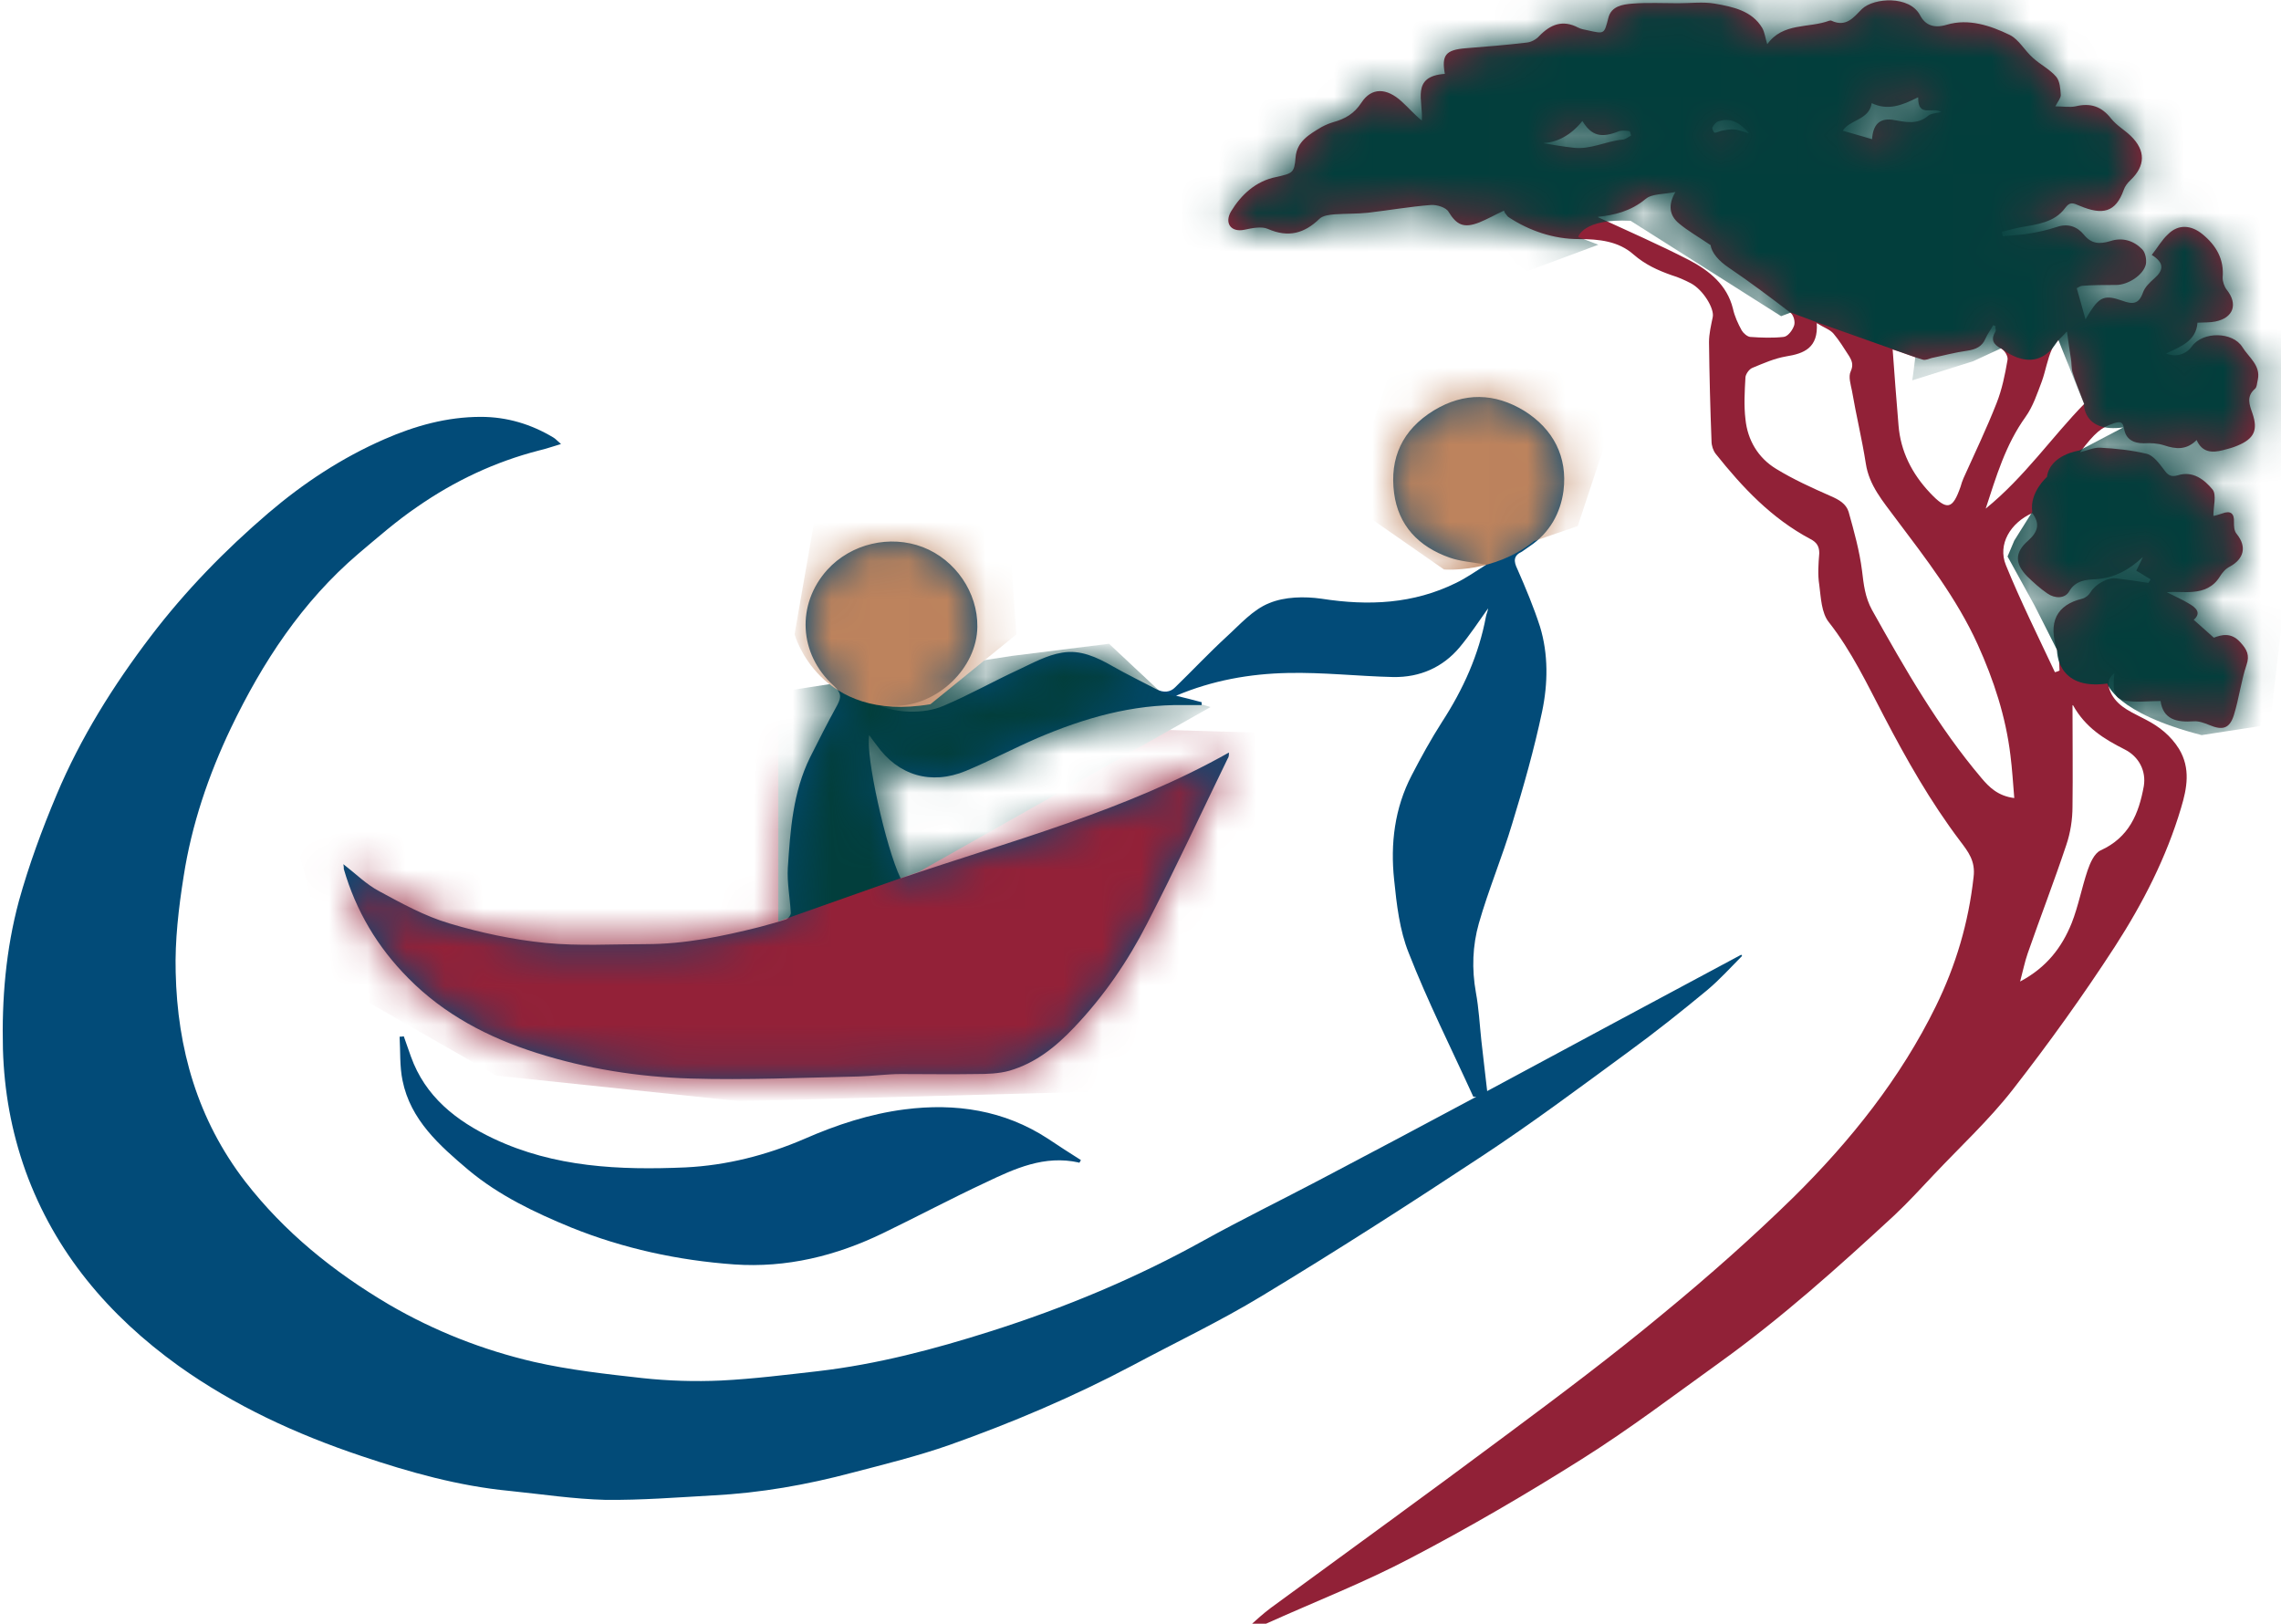
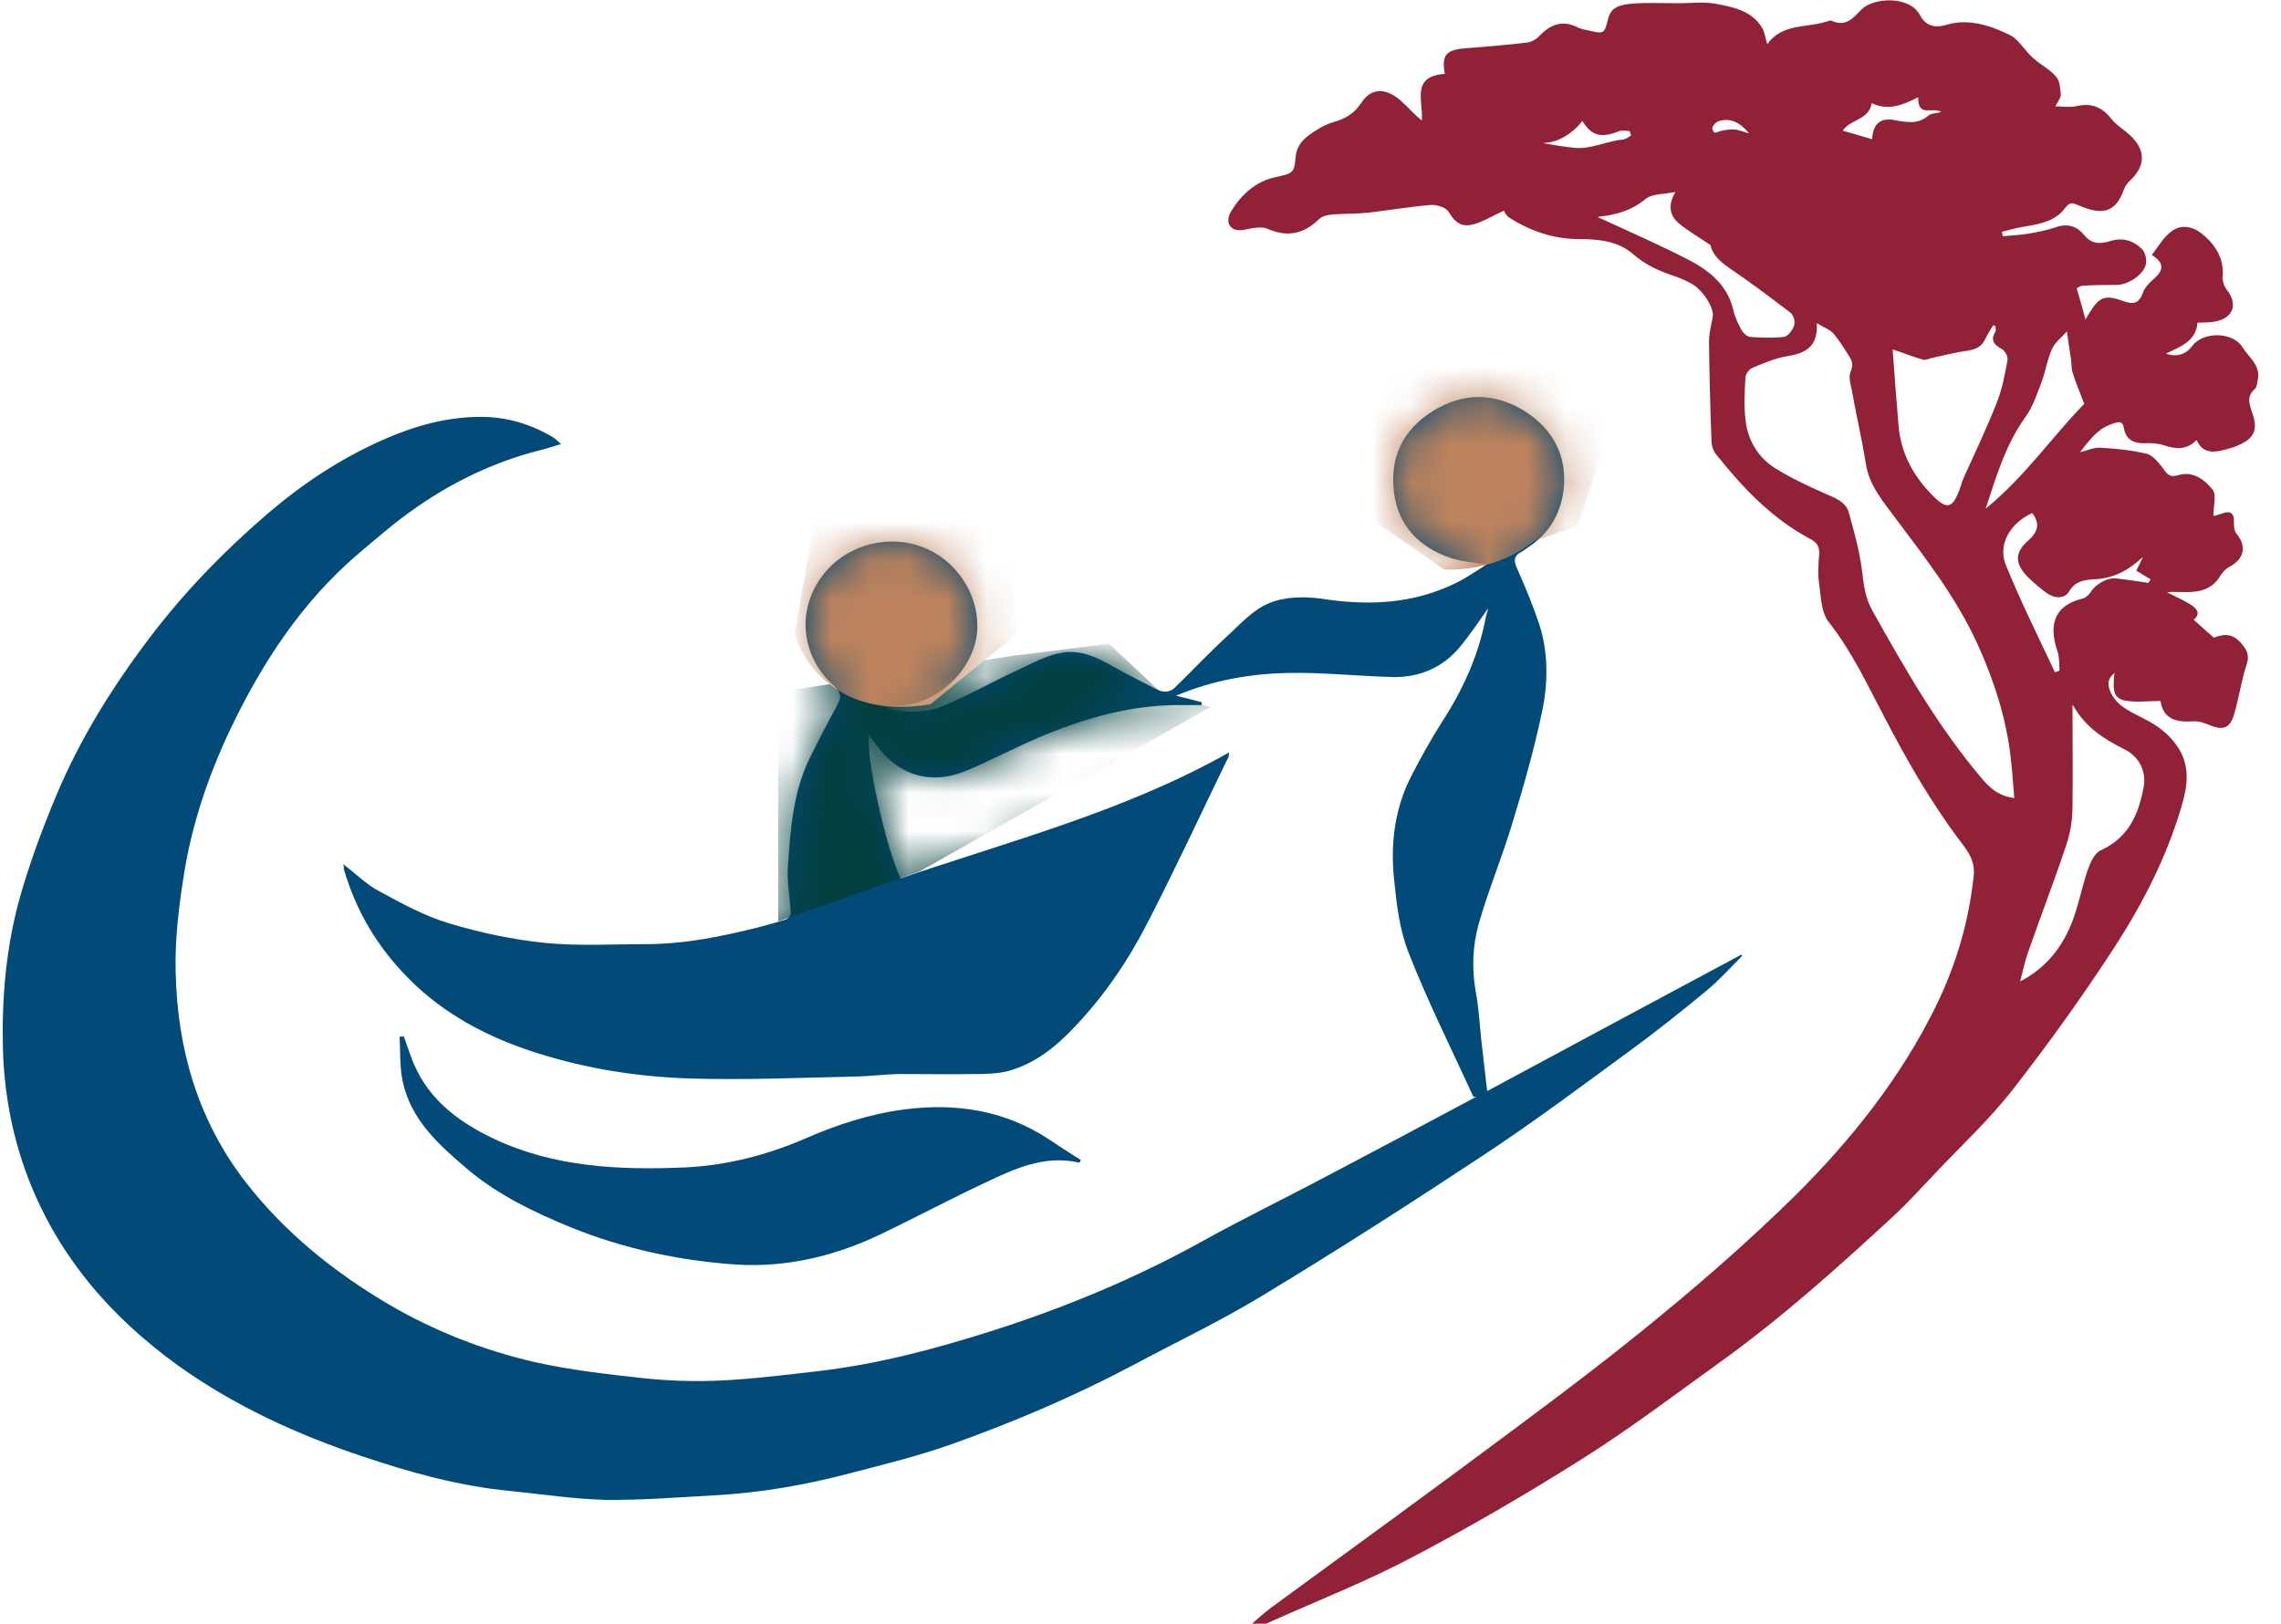
<svg xmlns="http://www.w3.org/2000/svg" width="59" height="42" viewBox="0 0 59 42" fill="none">
  <path d="M27.905 30.071C27.016 29.872 26.246 30.229 25.497 30.586C24.597 31.006 23.73 31.468 22.84 31.898C21.626 32.486 20.346 32.801 18.99 32.707C17.537 32.602 16.127 32.297 14.772 31.751C13.828 31.363 12.906 30.922 12.125 30.271C11.366 29.63 10.618 28.969 10.412 27.95C10.336 27.583 10.358 27.194 10.336 26.816C10.368 26.816 10.401 26.816 10.444 26.806C10.509 26.984 10.564 27.152 10.629 27.331C10.998 28.36 11.789 28.99 12.765 29.452C14.338 30.197 16.03 30.271 17.732 30.197C18.795 30.145 19.825 29.882 20.801 29.462C21.637 29.095 22.504 28.811 23.404 28.696C24.716 28.528 25.974 28.717 27.102 29.452C27.384 29.641 27.677 29.83 27.959 30.008C27.948 30.029 27.927 30.061 27.916 30.082L27.905 30.071Z" fill="#024A7A" />
  <path d="M38.109 28.37C37.535 27.11 36.927 25.903 36.439 24.653C36.201 24.065 36.125 23.393 36.06 22.753C35.962 21.829 36.071 20.905 36.515 20.054C36.754 19.592 37.014 19.12 37.296 18.679C37.849 17.828 38.251 16.936 38.435 15.949C38.446 15.886 38.478 15.823 38.489 15.749V15.739C38.251 16.075 38.023 16.421 37.752 16.747C37.318 17.261 36.732 17.524 36.038 17.513C35.127 17.492 34.216 17.387 33.305 17.408C32.329 17.429 31.364 17.597 30.42 17.996C30.637 18.049 30.854 18.101 31.082 18.164C31.082 18.185 31.082 18.206 31.082 18.238C30.93 18.238 30.767 18.238 30.616 18.238C29.282 18.217 28.045 18.574 26.841 19.088C26.212 19.361 25.616 19.676 24.987 19.939C24.076 20.317 23.23 20.054 22.677 19.277C22.612 19.193 22.547 19.109 22.482 19.015C22.384 19.529 22.905 21.913 23.295 22.721C26.158 21.745 29.108 20.978 31.787 19.466C31.787 19.529 31.787 19.582 31.754 19.624C31.06 21.052 30.399 22.48 29.672 23.887C29.173 24.863 28.555 25.766 27.785 26.575C27.308 27.079 26.787 27.499 26.104 27.698C25.833 27.772 25.529 27.782 25.247 27.782C24.596 27.793 23.946 27.782 23.306 27.782C22.937 27.782 22.569 27.835 22.2 27.845C20.757 27.877 19.304 27.94 17.862 27.898C16.506 27.856 15.172 27.646 13.882 27.236C12.624 26.837 11.485 26.239 10.563 25.304C9.76 24.496 9.207 23.561 8.893 22.48C8.893 22.448 8.893 22.406 8.882 22.354C9.207 22.606 9.478 22.879 9.815 23.057C10.4 23.372 10.986 23.698 11.626 23.887C12.428 24.128 13.274 24.307 14.109 24.391C14.966 24.475 15.845 24.422 16.712 24.422C17.71 24.422 18.675 24.223 19.64 23.981C19.868 23.918 20.107 23.855 20.334 23.782C20.389 23.761 20.465 23.666 20.454 23.603C20.432 23.215 20.356 22.826 20.378 22.448C20.443 21.472 20.508 20.495 20.953 19.592C21.18 19.141 21.408 18.689 21.657 18.238C21.766 18.028 21.766 17.923 21.56 17.734C20.66 16.915 20.595 15.634 21.397 14.741C22.015 14.059 23.024 13.828 23.87 14.153C24.716 14.479 25.291 15.329 25.28 16.211C25.269 17.282 24.25 18.259 23.143 18.259C23.035 18.259 22.926 18.259 22.775 18.259C23.176 18.437 23.892 18.479 24.401 18.259C25.074 17.975 25.703 17.618 26.364 17.314C26.722 17.146 27.08 16.946 27.471 16.883C27.937 16.799 28.371 16.999 28.772 17.23C29.141 17.44 29.531 17.629 29.911 17.828C30.095 17.923 30.268 17.912 30.399 17.776C30.843 17.345 31.266 16.894 31.722 16.474C32.069 16.159 32.405 15.77 32.828 15.602C33.229 15.434 33.739 15.424 34.184 15.487C35.398 15.676 36.559 15.623 37.665 15.077C37.925 14.951 38.164 14.783 38.446 14.605C38.077 14.542 37.773 14.521 37.502 14.426C36.689 14.143 36.168 13.586 36.06 12.757C35.941 11.854 36.266 11.119 37.09 10.615C37.871 10.142 38.663 10.163 39.422 10.625C40.181 11.098 40.55 11.822 40.441 12.694C40.365 13.271 40.083 13.786 39.563 14.132C39.498 14.174 39.433 14.227 39.367 14.269C39.14 14.374 39.151 14.521 39.248 14.72C39.465 15.214 39.671 15.707 39.834 16.211C40.051 16.925 40.04 17.681 39.888 18.406C39.682 19.382 39.411 20.338 39.118 21.293C38.858 22.165 38.5 23.015 38.251 23.887C38.088 24.464 38.066 25.063 38.175 25.672C38.251 26.081 38.272 26.501 38.316 26.911C38.359 27.32 38.413 27.73 38.467 28.223C40.691 27.026 42.86 25.861 45.039 24.695L45.061 24.727C44.768 25.021 44.486 25.336 44.161 25.609C43.489 26.165 42.816 26.701 42.111 27.215C40.864 28.129 39.628 29.053 38.337 29.903C36.461 31.142 34.563 32.36 32.633 33.526C31.559 34.177 30.41 34.723 29.292 35.321C27.763 36.13 26.18 36.802 24.553 37.379C23.74 37.663 22.894 37.873 22.048 38.093C20.866 38.408 19.673 38.618 18.447 38.681C17.515 38.734 16.582 38.807 15.66 38.797C14.836 38.776 14.012 38.65 13.188 38.566C11.864 38.44 10.595 38.083 9.348 37.663C7.657 37.096 6.062 36.361 4.62 35.332C2.809 34.03 1.421 32.392 0.661 30.292C0.293 29.263 0.108 28.223 0.076 27.142C0.043 25.84 0.152 24.559 0.488 23.309C0.748 22.375 1.084 21.461 1.464 20.558C2.082 19.088 2.928 17.734 3.904 16.453C4.793 15.287 5.813 14.237 6.941 13.271C7.852 12.494 8.839 11.843 9.945 11.36C10.736 11.014 11.561 10.783 12.439 10.783C13.112 10.783 13.741 10.972 14.315 11.318C14.37 11.35 14.413 11.402 14.511 11.486C14.294 11.549 14.12 11.612 13.936 11.654C12.797 11.948 11.756 12.442 10.802 13.103C10.259 13.471 9.771 13.901 9.272 14.321C7.808 15.571 6.789 17.135 5.976 18.826C5.39 20.054 4.956 21.335 4.75 22.669C4.62 23.488 4.522 24.328 4.544 25.147C4.587 27.121 5.108 28.958 6.344 30.565C7.353 31.867 8.622 32.896 10.064 33.746C11.235 34.429 12.493 34.922 13.806 35.227C14.727 35.437 15.671 35.542 16.615 35.647C17.287 35.72 17.981 35.741 18.653 35.71C19.488 35.668 20.324 35.563 21.159 35.468C22.688 35.29 24.163 34.901 25.616 34.439C27.535 33.83 29.379 33.064 31.136 32.087C32.123 31.541 33.132 31.048 34.129 30.523C35.507 29.798 36.873 29.074 38.185 28.37H38.109Z" fill="#024B78" />
  <mask id="mask0_67_4147" style="mask-type:luminance" maskUnits="userSpaceOnUse" x="0" y="10" width="46" height="29">
    <path d="M38.109 28.37C37.535 27.11 36.927 25.903 36.439 24.653C36.201 24.065 36.125 23.393 36.06 22.753C35.962 21.829 36.071 20.905 36.515 20.054C36.754 19.592 37.014 19.12 37.296 18.679C37.849 17.828 38.251 16.936 38.435 15.949C38.446 15.886 38.478 15.823 38.489 15.749V15.739C38.251 16.075 38.023 16.421 37.752 16.747C37.318 17.261 36.732 17.524 36.038 17.513C35.127 17.492 34.216 17.387 33.305 17.408C32.329 17.429 31.364 17.597 30.42 17.996C30.637 18.049 30.854 18.101 31.082 18.164C31.082 18.185 31.082 18.206 31.082 18.238C30.93 18.238 30.767 18.238 30.616 18.238C29.282 18.217 28.045 18.574 26.841 19.088C26.212 19.361 25.616 19.676 24.987 19.939C24.076 20.317 23.23 20.054 22.677 19.277C22.612 19.193 22.547 19.109 22.482 19.015C22.384 19.529 22.905 21.913 23.295 22.721C26.158 21.745 29.108 20.978 31.787 19.466C31.787 19.529 31.787 19.582 31.754 19.624C31.06 21.052 30.399 22.48 29.672 23.887C29.173 24.863 28.555 25.766 27.785 26.575C27.308 27.079 26.787 27.499 26.104 27.698C25.833 27.772 25.529 27.782 25.247 27.782C24.596 27.793 23.946 27.782 23.306 27.782C22.937 27.782 22.569 27.835 22.2 27.845C20.757 27.877 19.304 27.94 17.862 27.898C16.506 27.856 15.172 27.646 13.882 27.236C12.624 26.837 11.485 26.239 10.563 25.304C9.76 24.496 9.207 23.561 8.893 22.48C8.893 22.448 8.893 22.406 8.882 22.354C9.207 22.606 9.478 22.879 9.815 23.057C10.4 23.372 10.986 23.698 11.626 23.887C12.428 24.128 13.274 24.307 14.109 24.391C14.966 24.475 15.845 24.422 16.712 24.422C17.71 24.422 18.675 24.223 19.64 23.981C19.868 23.918 20.107 23.855 20.334 23.782C20.389 23.761 20.465 23.666 20.454 23.603C20.432 23.215 20.356 22.826 20.378 22.448C20.443 21.472 20.508 20.495 20.953 19.592C21.18 19.141 21.408 18.689 21.657 18.238C21.874 17.954 21.766 17.923 21.56 17.734C20.66 16.915 20.595 15.634 21.397 14.741C22.015 14.059 23.024 13.828 23.87 14.153C24.716 14.479 25.291 15.329 25.28 16.211C25.269 17.282 24.25 18.259 23.143 18.259C23.035 18.259 22.926 18.259 22.775 18.259C23.176 18.437 23.892 18.479 24.401 18.259C25.074 17.975 25.703 17.618 26.364 17.314C26.722 17.146 27.08 16.946 27.471 16.883C27.937 16.799 28.371 16.999 28.772 17.23C29.141 17.44 29.531 17.629 29.911 17.828C30.095 17.923 30.268 17.912 30.399 17.776C30.843 17.345 31.266 16.894 31.722 16.474C32.069 16.159 32.405 15.77 32.828 15.602C33.229 15.434 33.739 15.424 34.184 15.487C35.398 15.676 36.559 15.623 37.665 15.077C37.925 14.951 38.164 14.783 38.446 14.605C38.077 14.542 37.773 14.521 37.502 14.426C36.689 14.143 36.168 13.586 36.06 12.757C35.941 11.854 36.266 11.119 37.09 10.615C37.871 10.142 38.663 10.163 39.422 10.625C40.181 11.098 40.55 11.822 40.441 12.694C40.365 13.271 40.083 13.786 39.563 14.132C39.498 14.174 39.433 14.227 39.367 14.269C39.14 14.374 39.151 14.521 39.248 14.72C39.465 15.214 39.671 15.707 39.834 16.211C40.051 16.925 40.04 17.681 39.888 18.406C39.682 19.382 39.411 20.338 39.118 21.293C38.858 22.165 38.5 23.015 38.251 23.887C38.088 24.464 38.066 25.063 38.175 25.672C38.251 26.081 38.272 26.501 38.316 26.911C38.359 27.32 38.413 27.73 38.467 28.223C40.691 27.026 42.86 25.861 45.039 24.695L45.061 24.727C44.768 25.021 44.486 25.336 44.161 25.609C43.489 26.165 42.816 26.701 42.111 27.215C40.864 28.129 39.628 29.053 38.337 29.903C36.461 31.142 34.563 32.36 32.633 33.526C31.559 34.177 30.41 34.723 29.292 35.321C27.763 36.13 26.18 36.802 24.553 37.379C23.74 37.663 22.894 37.873 22.048 38.093C20.866 38.408 19.673 38.618 18.447 38.681C17.515 38.734 16.582 38.807 15.66 38.797C14.836 38.776 14.012 38.65 13.188 38.566C11.864 38.44 10.595 38.083 9.348 37.663C7.657 37.096 6.062 36.361 4.62 35.332C2.809 34.03 1.421 32.392 0.661 30.292C0.293 29.263 0.108 28.223 0.076 27.142C0.043 25.84 0.152 24.559 0.488 23.309C0.748 22.375 1.084 21.461 1.464 20.558C2.082 19.088 2.928 17.734 3.904 16.453C4.793 15.287 5.813 14.237 6.941 13.271C7.852 12.494 8.839 11.843 9.945 11.36C10.736 11.014 11.561 10.783 12.439 10.783C13.112 10.783 13.741 10.972 14.315 11.318C14.37 11.35 14.413 11.402 14.511 11.486C14.294 11.549 14.12 11.612 13.936 11.654C12.797 11.948 11.756 12.442 10.802 13.103C10.259 13.471 9.771 13.901 9.272 14.321C7.808 15.571 6.789 17.135 5.976 18.826C5.39 20.054 4.956 21.335 4.75 22.669C4.62 23.488 4.522 24.328 4.544 25.147C4.587 27.121 5.108 28.958 6.344 30.565C7.353 31.867 8.622 32.896 10.064 33.746C11.235 34.429 12.493 34.922 13.806 35.227C14.727 35.437 15.671 35.542 16.615 35.647C17.287 35.72 17.981 35.741 18.653 35.71C19.488 35.668 20.324 35.563 21.159 35.468C22.688 35.29 24.163 34.901 25.616 34.439C27.535 33.83 29.379 33.064 31.136 32.087C32.123 31.541 33.132 31.048 34.129 30.523C35.507 29.798 36.873 29.074 38.185 28.37H38.109Z" fill="white" />
  </mask>
  <g mask="url(#mask0_67_4147)">
    <path d="M37.362 14.731C37.362 14.731 38.631 14.836 39.683 13.996L40.81 13.607L42.036 9.911C42.036 9.911 36.234 9.008 36.18 9.019C36.125 9.029 34.846 12.988 34.846 12.988L37.351 14.731H37.362Z" fill="#BD835D" />
-     <path d="M7.256 20.243L8.622 25.409L12.841 27.824L19.131 28.485L30.02 28.192L33.653 18.983L9.804 18.29L7.256 20.243Z" fill="#932138" />
    <path d="M20.129 23.834L23.784 22.543L31.31 18.29L30.02 17.902L28.686 16.652L26.17 16.967L20.129 17.902V23.834Z" fill="#023E3C" />
    <path d="M20.553 16.41C20.553 16.41 21.182 18.71 24.067 18.216L26.29 16.41L26.084 13.534L21.095 13.292L20.553 16.4V16.41Z" fill="#BD835D" />
  </g>
  <path d="M38.901 5.449C38.674 5.554 38.468 5.67 38.262 5.754C37.86 5.911 37.676 5.817 37.47 5.481C37.405 5.365 37.166 5.292 37.014 5.302C36.472 5.344 35.93 5.439 35.388 5.502C35.106 5.533 34.813 5.523 34.52 5.544C34.39 5.554 34.216 5.575 34.13 5.659C33.739 6.037 33.327 6.153 32.796 5.922C32.633 5.848 32.384 5.901 32.188 5.943C31.831 6.016 31.668 5.764 31.841 5.47C32.102 5.04 32.481 4.683 33.013 4.578C33.435 4.483 33.479 4.473 33.511 4.074C33.544 3.654 33.869 3.475 34.184 3.286C34.281 3.234 34.379 3.192 34.487 3.16C34.791 3.076 35.03 2.94 35.214 2.656C35.474 2.257 35.865 2.268 36.255 2.625C36.429 2.782 36.581 2.961 36.776 3.118C36.819 2.614 36.483 1.974 37.372 1.911C37.285 1.428 37.394 1.291 37.904 1.249C38.435 1.207 38.956 1.165 39.487 1.102C39.606 1.092 39.736 1.018 39.812 0.934C40.105 0.63 40.42 0.504 40.821 0.714C40.897 0.756 40.995 0.766 41.081 0.787C41.504 0.882 41.493 0.882 41.602 0.462C41.678 0.157 41.971 0.115 42.22 0.094C42.611 0.063 43.012 0.084 43.413 0.084C43.727 0.084 44.053 0.042 44.356 0.094C44.823 0.178 45.311 0.273 45.582 0.724C45.647 0.84 45.658 0.976 45.712 1.144C46.113 0.577 46.786 0.735 47.317 0.535C47.339 0.535 47.361 0.525 47.371 0.535C47.751 0.714 47.946 0.451 48.163 0.231C48.478 -0.063 49.389 -0.116 49.66 0.388C49.79 0.64 50.007 0.745 50.354 0.64C50.918 0.472 51.482 0.661 51.981 0.903C52.219 1.018 52.371 1.312 52.588 1.501C52.772 1.669 53.022 1.795 53.184 1.984C53.282 2.1 53.293 2.299 53.304 2.457C53.304 2.541 53.228 2.625 53.163 2.751C53.358 2.751 53.531 2.782 53.683 2.751C54.074 2.656 54.356 2.751 54.605 3.066C54.746 3.244 54.952 3.36 55.115 3.517C55.505 3.895 55.494 4.294 55.104 4.662C55.028 4.735 54.963 4.819 54.931 4.914C54.724 5.491 54.388 5.575 53.792 5.323C53.618 5.25 53.542 5.208 53.412 5.386C53.141 5.754 52.685 5.806 52.263 5.88C52.1 5.911 51.948 5.953 51.785 5.995C51.785 6.037 51.796 6.069 51.807 6.111C52.024 6.09 52.241 6.079 52.447 6.048C52.707 6.006 52.957 5.953 53.206 5.869C53.488 5.775 53.727 5.859 53.9 6.069C54.095 6.31 54.301 6.321 54.583 6.237C54.898 6.132 55.191 6.226 55.408 6.447C55.494 6.531 55.527 6.72 55.505 6.835C55.44 7.119 55.039 7.371 54.735 7.371C54.442 7.371 54.15 7.371 53.868 7.392C53.813 7.392 53.759 7.434 53.716 7.455C53.792 7.728 53.868 7.98 53.944 8.263C53.987 8.19 54.02 8.127 54.063 8.064C54.312 7.675 54.453 7.623 54.898 7.78C55.158 7.875 55.321 7.875 55.429 7.57C55.473 7.434 55.603 7.308 55.722 7.203C55.961 6.993 55.993 6.804 55.657 6.594C55.809 6.405 55.917 6.205 56.08 6.058C56.34 5.796 56.676 5.817 56.969 6.058C57.327 6.352 57.533 6.709 57.49 7.182C57.49 7.287 57.533 7.413 57.598 7.497C57.891 7.864 57.772 8.221 57.306 8.316C57.164 8.347 57.013 8.337 56.839 8.347C56.807 8.82 56.405 8.967 56.026 9.145C56.286 9.25 56.546 9.166 56.698 8.956C56.98 8.568 57.75 8.578 58 8.977C58.162 9.24 58.477 9.45 58.401 9.817C58.379 9.901 58.379 10.017 58.325 10.059C58.097 10.258 58.184 10.468 58.26 10.689C58.412 11.13 58.303 11.35 57.87 11.529C57.75 11.581 57.62 11.613 57.501 11.644C57.219 11.718 56.959 11.707 56.818 11.382C56.557 11.644 56.286 11.623 55.972 11.518C55.809 11.466 55.624 11.455 55.451 11.466C55.18 11.466 54.985 11.361 54.941 11.088C54.909 10.899 54.833 10.899 54.67 10.951C54.356 11.056 54.193 11.182 53.803 11.697C53.987 11.655 54.16 11.571 54.323 11.581C54.724 11.602 55.136 11.644 55.527 11.739C55.7 11.781 55.852 11.991 55.972 12.148C56.069 12.285 56.145 12.348 56.33 12.295C56.72 12.169 57.024 12.411 57.23 12.663C57.338 12.799 57.251 13.093 57.251 13.345C57.284 13.345 57.381 13.314 57.479 13.282C57.696 13.198 57.794 13.282 57.783 13.503C57.783 13.608 57.783 13.734 57.859 13.818C58.119 14.143 58.043 14.458 57.674 14.658C57.566 14.71 57.479 14.815 57.414 14.92C57.251 15.183 57.002 15.288 56.72 15.309C56.503 15.33 56.286 15.298 56.047 15.319C56.232 15.414 56.427 15.498 56.601 15.603C56.807 15.718 56.948 15.855 56.742 16.033C56.904 16.18 57.067 16.317 57.262 16.495C57.457 16.422 57.707 16.348 57.945 16.611C58.119 16.8 58.195 16.947 58.108 17.199C57.967 17.619 57.913 18.07 57.783 18.49C57.674 18.847 57.49 18.9 57.143 18.753C57.013 18.7 56.872 18.648 56.742 18.658C56.297 18.69 55.95 18.606 55.885 18.133C55.559 18.133 55.256 18.175 54.974 18.123C54.681 18.07 54.638 17.881 54.692 17.409C54.508 17.556 54.497 17.724 54.616 17.955C54.811 18.312 55.18 18.438 55.505 18.616C55.852 18.795 56.145 19.026 56.362 19.372C56.666 19.876 56.568 20.391 56.416 20.895C56.037 22.176 55.429 23.362 54.703 24.486C53.879 25.756 52.989 26.995 52.056 28.192C51.449 28.969 50.712 29.652 50.029 30.376C49.692 30.733 49.356 31.101 48.998 31.437C47.556 32.77 46.092 34.083 44.487 35.238C43.304 36.088 42.144 36.97 40.908 37.747C39.476 38.65 38.001 39.511 36.494 40.299C35.301 40.929 34.032 41.422 32.796 41.979C32.666 42.042 32.514 42.063 32.329 42.052C32.503 41.895 32.676 41.737 32.872 41.59C34.921 40.089 36.982 38.598 39.021 37.075C40.376 36.067 41.732 35.049 43.033 33.967C44.194 33.012 45.322 32.014 46.395 30.964C47.87 29.505 49.161 27.888 50.072 26.029C50.592 24.969 50.918 23.866 51.048 22.69C51.102 22.27 50.907 22.029 50.701 21.756C49.931 20.737 49.313 19.645 48.727 18.522C48.293 17.692 47.892 16.842 47.306 16.096C47.111 15.855 47.1 15.456 47.057 15.13C47.014 14.868 47.035 14.584 47.057 14.311C47.057 14.133 46.992 14.028 46.829 13.944C45.821 13.408 45.072 12.61 44.378 11.739C44.313 11.655 44.27 11.529 44.27 11.413C44.237 10.563 44.215 9.702 44.205 8.851C44.205 8.631 44.259 8.41 44.302 8.2C44.346 7.98 44.053 7.497 43.738 7.329C43.576 7.245 43.413 7.171 43.239 7.119C42.882 6.993 42.556 6.846 42.253 6.583C41.862 6.237 41.363 6.184 40.832 6.184C40.192 6.184 39.563 5.974 39.021 5.617C38.988 5.596 38.967 5.554 38.923 5.502L38.901 5.449ZM52.1 20.632C52.067 20.233 52.046 19.887 52.002 19.54C51.883 18.543 51.569 17.587 51.156 16.674C50.614 15.477 49.812 14.448 49.031 13.408C48.705 12.967 48.347 12.558 48.261 11.991C48.163 11.361 48.011 10.741 47.903 10.111C47.87 9.943 47.805 9.744 47.87 9.607C47.946 9.439 47.903 9.334 47.827 9.208C47.697 9.009 47.578 8.809 47.426 8.631C47.339 8.526 47.176 8.473 46.992 8.358C47.035 8.998 46.666 9.145 46.2 9.219C45.897 9.271 45.614 9.397 45.333 9.513C45.246 9.544 45.159 9.67 45.148 9.754C45.127 10.122 45.105 10.489 45.148 10.846C45.202 11.382 45.474 11.844 45.94 12.127C46.385 12.4 46.873 12.621 47.35 12.831C47.567 12.925 47.751 13.03 47.816 13.24C47.957 13.744 48.098 14.248 48.163 14.763C48.206 15.12 48.239 15.445 48.423 15.781C49.269 17.293 50.126 18.795 51.254 20.128C51.449 20.359 51.677 20.59 52.1 20.643V20.632ZM51.623 8.442C51.623 8.442 51.579 8.421 51.558 8.41C51.493 8.526 51.406 8.641 51.352 8.767C51.265 8.967 51.102 9.04 50.885 9.072C50.571 9.114 50.267 9.198 49.963 9.261C49.888 9.282 49.801 9.324 49.736 9.303C49.475 9.229 49.226 9.124 48.955 9.04C48.998 9.66 49.052 10.332 49.107 11.004C49.161 11.676 49.454 12.253 49.92 12.747C50.365 13.219 50.506 13.177 50.712 12.589C50.733 12.516 50.755 12.442 50.788 12.369C51.081 11.718 51.384 11.088 51.644 10.426C51.785 10.069 51.861 9.691 51.926 9.313C51.948 9.219 51.85 9.061 51.764 9.019C51.547 8.904 51.493 8.778 51.612 8.578C51.634 8.547 51.612 8.494 51.612 8.452L51.623 8.442ZM53.607 18.249C53.607 19.183 53.618 20.023 53.607 20.863C53.607 21.199 53.553 21.546 53.445 21.861C53.13 22.806 52.772 23.73 52.447 24.664C52.371 24.885 52.328 25.105 52.252 25.389C52.946 25.021 53.336 24.496 53.586 23.877C53.759 23.436 53.846 22.963 53.998 22.512C54.063 22.323 54.171 22.071 54.334 21.997C55.071 21.661 55.321 21.052 55.451 20.338C55.516 19.95 55.332 19.572 54.952 19.383C54.432 19.12 53.944 18.826 53.618 18.238L53.607 18.249ZM41.331 5.617C42.079 5.964 42.903 6.321 43.695 6.73C44.215 7.003 44.671 7.371 44.823 7.98C44.866 8.179 44.953 8.368 45.051 8.547C45.094 8.62 45.192 8.704 45.267 8.715C45.56 8.736 45.853 8.746 46.135 8.715C46.244 8.704 46.363 8.547 46.406 8.421C46.439 8.326 46.395 8.158 46.319 8.095C45.799 7.696 45.267 7.297 44.725 6.93C44.454 6.751 44.27 6.531 44.248 6.342C43.923 6.121 43.662 5.974 43.435 5.785C43.174 5.575 43.142 5.292 43.337 4.966C43.033 5.029 42.73 5.008 42.567 5.145C42.177 5.47 41.743 5.565 41.342 5.607L41.331 5.617ZM53.456 8.578C53.336 8.725 53.152 8.851 53.076 9.03C52.957 9.292 52.913 9.586 52.816 9.859C52.696 10.174 52.588 10.51 52.393 10.783C51.872 11.508 51.634 12.327 51.362 13.156C52.371 12.337 53.087 11.287 53.911 10.447C53.792 10.132 53.683 9.88 53.607 9.628C53.575 9.513 53.586 9.376 53.564 9.261C53.531 9.051 53.499 8.851 53.466 8.589L53.456 8.578ZM55.429 14.406C55.082 14.731 54.703 14.952 54.204 14.983C53.954 14.994 53.683 15.015 53.521 15.298C53.412 15.487 53.152 15.487 52.957 15.351C52.772 15.225 52.599 15.067 52.436 14.91C52.111 14.574 52.111 14.29 52.458 13.986C52.718 13.755 52.772 13.545 52.566 13.272C52.002 13.524 51.666 14.08 51.883 14.616C52.263 15.55 52.718 16.464 53.152 17.388C53.195 17.377 53.228 17.367 53.271 17.346C53.26 17.178 53.271 16.999 53.217 16.842C52.957 16.086 53.206 15.645 53.857 15.487C53.944 15.466 54.03 15.393 54.074 15.319C54.193 15.12 54.508 14.931 54.746 14.962C55.017 14.994 55.288 15.036 55.57 15.078C55.592 15.046 55.614 15.015 55.624 14.983C55.494 14.91 55.375 14.826 55.256 14.763C55.332 14.616 55.375 14.521 55.419 14.427L55.429 14.406ZM49.605 2.52C49.193 2.73 48.825 2.866 48.413 2.667C48.347 3.108 47.849 3.087 47.664 3.381C47.925 3.454 48.174 3.528 48.423 3.601C48.445 3.234 48.608 3.055 48.944 3.097C49.269 3.15 49.584 3.244 49.877 2.992C49.953 2.929 50.094 2.929 50.213 2.898C49.996 2.751 49.605 3.055 49.616 2.52H49.605ZM39.932 3.706C40.116 3.738 40.409 3.79 40.702 3.822C41.136 3.874 41.537 3.654 41.96 3.612C42.036 3.612 42.112 3.549 42.188 3.507C42.188 3.507 42.166 3.391 42.144 3.391C42.057 3.381 41.96 3.37 41.884 3.391C41.417 3.58 41.168 3.517 40.929 3.129C40.648 3.486 40.279 3.685 39.943 3.696L39.932 3.706ZM45.246 3.454C45.007 3.171 44.769 3.034 44.443 3.139C44.378 3.16 44.324 3.234 44.291 3.297C44.281 3.328 44.324 3.433 44.356 3.433C44.411 3.433 44.476 3.391 44.541 3.381C44.649 3.36 44.758 3.339 44.866 3.349C44.986 3.36 45.094 3.412 45.257 3.454H45.246Z" fill="#912137" />
  <mask id="mask1_67_4147" style="mask-type:luminance" maskUnits="userSpaceOnUse" x="31" y="0" width="28" height="43">
-     <path d="M38.901 5.449C38.674 5.554 38.468 5.67 38.262 5.754C37.86 5.911 37.676 5.817 37.47 5.481C37.405 5.365 37.166 5.292 37.014 5.302C36.472 5.344 35.93 5.439 35.388 5.502C35.106 5.533 34.813 5.523 34.52 5.544C34.39 5.554 34.216 5.575 34.13 5.659C33.739 6.037 33.327 6.153 32.796 5.922C32.633 5.848 32.384 5.901 32.188 5.943C31.831 6.016 31.668 5.764 31.841 5.47C32.102 5.04 32.481 4.683 33.013 4.578C33.435 4.483 33.479 4.473 33.511 4.074C33.544 3.654 33.869 3.475 34.184 3.286C34.281 3.234 34.379 3.192 34.487 3.16C34.791 3.076 35.03 2.94 35.214 2.656C35.474 2.257 35.865 2.268 36.255 2.625C36.429 2.782 36.581 2.961 36.776 3.118C36.819 2.614 36.483 1.974 37.372 1.911C37.285 1.428 37.394 1.291 37.904 1.249C38.435 1.207 38.956 1.165 39.487 1.102C39.606 1.092 39.736 1.018 39.812 0.934C40.105 0.63 40.42 0.504 40.821 0.714C40.897 0.756 40.995 0.766 41.081 0.787C41.504 0.882 41.493 0.882 41.602 0.462C41.678 0.157 41.971 0.115 42.22 0.094C42.611 0.063 43.012 0.084 43.413 0.084C43.727 0.084 44.053 0.042 44.356 0.094C44.823 0.178 45.311 0.273 45.582 0.724C45.647 0.84 45.658 0.976 45.712 1.144C46.113 0.577 46.786 0.735 47.317 0.535C47.339 0.535 47.361 0.525 47.371 0.535C47.751 0.714 47.946 0.451 48.163 0.231C48.478 -0.063 49.389 -0.116 49.66 0.388C49.79 0.64 50.007 0.745 50.354 0.64C50.918 0.472 51.482 0.661 51.981 0.903C52.219 1.018 52.371 1.312 52.588 1.501C52.772 1.669 53.022 1.795 53.184 1.984C53.282 2.1 53.293 2.299 53.304 2.457C53.304 2.541 53.228 2.625 53.163 2.751C53.358 2.751 53.531 2.782 53.683 2.751C54.074 2.656 54.356 2.751 54.605 3.066C54.746 3.244 54.952 3.36 55.115 3.517C55.505 3.895 55.494 4.294 55.104 4.662C55.028 4.735 54.963 4.819 54.931 4.914C54.724 5.491 54.388 5.575 53.792 5.323C53.618 5.25 53.542 5.208 53.412 5.386C53.141 5.754 52.685 5.806 52.263 5.88C52.1 5.911 51.948 5.953 51.785 5.995C51.785 6.037 51.796 6.069 51.807 6.111C52.024 6.09 52.241 6.079 52.447 6.048C52.707 6.006 52.957 5.953 53.206 5.869C53.488 5.775 53.727 5.859 53.9 6.069C54.095 6.31 54.301 6.321 54.583 6.237C54.898 6.132 55.191 6.226 55.408 6.447C55.494 6.531 55.527 6.72 55.505 6.835C55.44 7.119 55.039 7.371 54.735 7.371C54.442 7.371 54.15 7.371 53.868 7.392C53.813 7.392 53.759 7.434 53.716 7.455C53.792 7.728 53.868 7.98 53.944 8.263C53.987 8.19 54.02 8.127 54.063 8.064C54.312 7.675 54.453 7.623 54.898 7.78C55.158 7.875 55.321 7.875 55.429 7.57C55.473 7.434 55.603 7.308 55.722 7.203C55.961 6.993 55.993 6.804 55.657 6.594C55.809 6.405 55.917 6.205 56.08 6.058C56.34 5.796 56.676 5.817 56.969 6.058C57.327 6.352 57.533 6.709 57.49 7.182C57.49 7.287 57.533 7.413 57.598 7.497C57.891 7.864 57.772 8.221 57.306 8.316C57.164 8.347 57.013 8.337 56.839 8.347C56.807 8.82 56.405 8.967 56.026 9.145C56.286 9.25 56.546 9.166 56.698 8.956C56.98 8.568 57.75 8.578 58 8.977C58.162 9.24 58.477 9.45 58.401 9.817C58.379 9.901 58.379 10.017 58.325 10.059C58.097 10.258 58.184 10.468 58.26 10.689C58.412 11.13 58.303 11.35 57.87 11.529C57.75 11.581 57.62 11.613 57.501 11.644C57.219 11.718 56.959 11.707 56.818 11.382C56.557 11.644 56.286 11.623 55.972 11.518C55.809 11.466 55.624 11.455 55.451 11.466C55.18 11.466 54.985 11.361 54.941 11.088C54.909 10.899 54.833 10.899 54.67 10.951C54.356 11.056 54.193 11.182 53.803 11.697C53.987 11.655 54.16 11.571 54.323 11.581C54.724 11.602 55.136 11.644 55.527 11.739C55.7 11.781 55.852 11.991 55.972 12.148C56.069 12.285 56.145 12.348 56.33 12.295C56.72 12.169 57.024 12.411 57.23 12.663C57.338 12.799 57.251 13.093 57.251 13.345C57.284 13.345 57.381 13.314 57.479 13.282C57.696 13.198 57.794 13.282 57.783 13.503C57.783 13.608 57.783 13.734 57.859 13.818C58.119 14.143 58.043 14.458 57.674 14.658C57.566 14.71 57.479 14.815 57.414 14.92C57.251 15.183 57.002 15.288 56.72 15.309C56.503 15.33 56.286 15.298 56.047 15.319C56.232 15.414 56.427 15.498 56.601 15.603C56.807 15.718 56.948 15.855 56.742 16.033C56.904 16.18 57.067 16.317 57.262 16.495C57.457 16.422 57.707 16.348 57.945 16.611C58.119 16.8 58.195 16.947 58.108 17.199C57.967 17.619 57.913 18.07 57.783 18.49C57.674 18.847 57.49 18.9 57.143 18.753C57.013 18.7 56.872 18.648 56.742 18.658C56.297 18.69 55.95 18.606 55.885 18.133C55.559 18.133 55.256 18.175 54.974 18.123C54.681 18.07 54.638 17.881 54.692 17.409C54.508 17.556 54.497 17.724 54.616 17.955C54.811 18.312 55.18 18.438 55.505 18.616C55.852 18.795 56.145 19.026 56.362 19.372C56.666 19.876 56.568 20.391 56.416 20.895C56.037 22.176 55.429 23.362 54.703 24.486C53.879 25.756 52.989 26.995 52.056 28.192C51.449 28.969 50.712 29.652 50.029 30.376C49.692 30.733 49.356 31.101 48.998 31.437C47.556 32.77 46.092 34.083 44.487 35.238C43.304 36.088 42.144 36.97 40.908 37.747C39.476 38.65 38.001 39.511 36.494 40.299C35.301 40.929 34.032 41.422 32.796 41.979C32.666 42.042 32.514 42.063 32.329 42.052C32.503 41.895 32.676 41.737 32.872 41.59C34.921 40.089 36.982 38.598 39.021 37.075C40.376 36.067 41.732 35.049 43.033 33.967C44.194 33.012 45.322 32.014 46.395 30.964C47.87 29.505 49.161 27.888 50.072 26.029C50.592 24.969 50.918 23.866 51.048 22.69C51.102 22.27 50.907 22.029 50.701 21.756C49.931 20.737 49.313 19.645 48.727 18.522C48.293 17.692 47.892 16.842 47.306 16.096C47.111 15.855 47.1 15.456 47.057 15.13C47.014 14.868 47.035 14.584 47.057 14.311C47.057 14.133 46.992 14.028 46.829 13.944C45.821 13.408 45.072 12.61 44.378 11.739C44.313 11.655 44.27 11.529 44.27 11.413C44.237 10.563 44.215 9.702 44.205 8.851C44.205 8.631 44.259 8.41 44.302 8.2C44.346 7.98 44.053 7.497 43.738 7.329C43.576 7.245 43.413 7.171 43.239 7.119C42.882 6.993 42.556 6.846 42.253 6.583C41.862 6.237 41.363 6.184 40.832 6.184C40.192 6.184 39.563 5.974 39.021 5.617C38.988 5.596 38.967 5.554 38.923 5.502L38.901 5.449ZM52.1 20.632C52.067 20.233 52.046 19.887 52.002 19.54C51.883 18.543 51.569 17.587 51.156 16.674C50.614 15.477 49.812 14.448 49.031 13.408C48.705 12.967 48.347 12.558 48.261 11.991C48.163 11.361 48.011 10.741 47.903 10.111C47.87 9.943 47.805 9.744 47.87 9.607C47.946 9.439 47.903 9.334 47.827 9.208C47.697 9.009 47.578 8.809 47.426 8.631C47.339 8.526 47.176 8.473 46.992 8.358C47.035 8.998 46.666 9.145 46.2 9.219C45.897 9.271 45.614 9.397 45.333 9.513C45.246 9.544 45.159 9.67 45.148 9.754C45.127 10.122 45.105 10.489 45.148 10.846C45.202 11.382 45.474 11.844 45.94 12.127C46.385 12.4 46.873 12.621 47.35 12.831C47.567 12.925 47.751 13.03 47.816 13.24C47.957 13.744 48.098 14.248 48.163 14.763C48.206 15.12 48.239 15.445 48.423 15.781C49.269 17.293 50.126 18.795 51.254 20.128C51.449 20.359 51.677 20.59 52.1 20.643V20.632ZM51.623 8.442C51.623 8.442 51.579 8.421 51.558 8.41C51.493 8.526 51.406 8.641 51.352 8.767C51.265 8.967 51.102 9.04 50.885 9.072C50.571 9.114 50.267 9.198 49.963 9.261C49.888 9.282 49.801 9.324 49.736 9.303C49.475 9.229 49.226 9.124 48.955 9.04C48.998 9.66 49.052 10.332 49.107 11.004C49.161 11.676 49.454 12.253 49.92 12.747C50.365 13.219 50.506 13.177 50.712 12.589C50.733 12.516 50.755 12.442 50.788 12.369C51.081 11.718 51.384 11.088 51.644 10.426C51.785 10.069 51.861 9.691 51.926 9.313C51.948 9.219 51.85 9.061 51.764 9.019C51.547 8.904 51.493 8.778 51.612 8.578C51.634 8.547 51.612 8.494 51.612 8.452L51.623 8.442ZM53.607 18.249C53.607 19.183 53.618 20.023 53.607 20.863C53.607 21.199 53.553 21.546 53.445 21.861C53.13 22.806 52.772 23.73 52.447 24.664C52.371 24.885 52.328 25.105 52.252 25.389C52.946 25.021 53.336 24.496 53.586 23.877C53.759 23.436 53.846 22.963 53.998 22.512C54.063 22.323 54.171 22.071 54.334 21.997C55.071 21.661 55.321 21.052 55.451 20.338C55.516 19.95 55.332 19.572 54.952 19.383C54.432 19.12 53.944 18.826 53.618 18.238L53.607 18.249ZM41.331 5.617C42.079 5.964 42.903 6.321 43.695 6.73C44.215 7.003 44.671 7.371 44.823 7.98C44.866 8.179 44.953 8.368 45.051 8.547C45.094 8.62 45.192 8.704 45.267 8.715C45.56 8.736 45.853 8.746 46.135 8.715C46.244 8.704 46.363 8.547 46.406 8.421C46.439 8.326 46.395 8.158 46.319 8.095C45.799 7.696 45.267 7.297 44.725 6.93C44.454 6.751 44.27 6.531 44.248 6.342C43.923 6.121 43.662 5.974 43.435 5.785C43.174 5.575 43.142 5.292 43.337 4.966C43.033 5.029 42.73 5.008 42.567 5.145C42.177 5.47 41.743 5.565 41.342 5.607L41.331 5.617ZM53.456 8.578C53.336 8.725 53.152 8.851 53.076 9.03C52.957 9.292 52.913 9.586 52.816 9.859C52.696 10.174 52.588 10.51 52.393 10.783C51.872 11.508 51.634 12.327 51.362 13.156C52.371 12.337 53.087 11.287 53.911 10.447C53.792 10.132 53.683 9.88 53.607 9.628C53.575 9.513 53.586 9.376 53.564 9.261C53.531 9.051 53.499 8.851 53.466 8.589L53.456 8.578ZM55.429 14.406C55.082 14.731 54.703 14.952 54.204 14.983C53.954 14.994 53.683 15.015 53.521 15.298C53.412 15.487 53.152 15.487 52.957 15.351C52.772 15.225 52.599 15.067 52.436 14.91C52.111 14.574 52.111 14.29 52.458 13.986C52.718 13.755 52.772 13.545 52.566 13.272C52.002 13.524 51.666 14.08 51.883 14.616C52.263 15.55 52.718 16.464 53.152 17.388C53.195 17.377 53.228 17.367 53.271 17.346C53.26 17.178 53.271 16.999 53.217 16.842C52.957 16.086 53.206 15.645 53.857 15.487C53.944 15.466 54.03 15.393 54.074 15.319C54.193 15.12 54.508 14.931 54.746 14.962C55.017 14.994 55.288 15.036 55.57 15.078C55.592 15.046 55.614 15.015 55.624 14.983C55.494 14.91 55.375 14.826 55.256 14.763C55.332 14.616 55.375 14.521 55.419 14.427L55.429 14.406ZM49.605 2.52C49.193 2.73 48.825 2.866 48.413 2.667C48.347 3.108 47.849 3.087 47.664 3.381C47.925 3.454 48.174 3.528 48.423 3.601C48.445 3.234 48.608 3.055 48.944 3.097C49.269 3.15 49.584 3.244 49.877 2.992C49.953 2.929 50.094 2.929 50.213 2.898C49.996 2.751 49.605 3.055 49.616 2.52H49.605ZM39.932 3.706C40.116 3.738 40.409 3.79 40.702 3.822C41.136 3.874 41.537 3.654 41.96 3.612C42.036 3.612 42.112 3.549 42.188 3.507C42.188 3.507 42.166 3.391 42.144 3.391C42.057 3.381 41.96 3.37 41.884 3.391C41.417 3.58 41.168 3.517 40.929 3.129C40.648 3.486 40.279 3.685 39.943 3.696L39.932 3.706ZM45.246 3.454C45.007 3.171 44.769 3.034 44.443 3.139C44.378 3.16 44.324 3.234 44.291 3.297C44.281 3.328 44.324 3.433 44.356 3.433C44.411 3.433 44.476 3.391 44.541 3.381C44.649 3.36 44.758 3.339 44.866 3.349C44.986 3.36 45.094 3.412 45.257 3.454H45.246Z" fill="white" />
-   </mask>
+     </mask>
  <g mask="url(#mask1_67_4147)">
    <path d="M40.821 6.131C40.821 6.131 40.941 5.648 42.177 5.711L46.07 8.179L46.32 8.084L46.992 8.336L49.541 9.239L49.465 9.838L51.037 9.344L51.764 9.008C51.764 9.008 52.664 9.806 53.239 8.788L53.901 10.436C53.901 10.436 53.868 11.203 54.92 11.056L53.781 11.654C53.781 11.654 53.022 11.759 52.946 12.337C52.946 12.337 52.491 12.736 52.566 13.24L52.1 13.985L51.927 14.395L52.621 15.655L53.206 16.81C53.206 16.81 53.174 17.87 54.508 17.681C54.508 17.681 54.703 18.437 56.948 19.015L58.716 18.742L60.744 1.165L48.771 -0.757L32.915 -0.169L28.979 3.821C31.126 9.46 33.935 9.082 33.935 9.082L41.342 6.331" fill="#023E3C" />
  </g>
</svg>